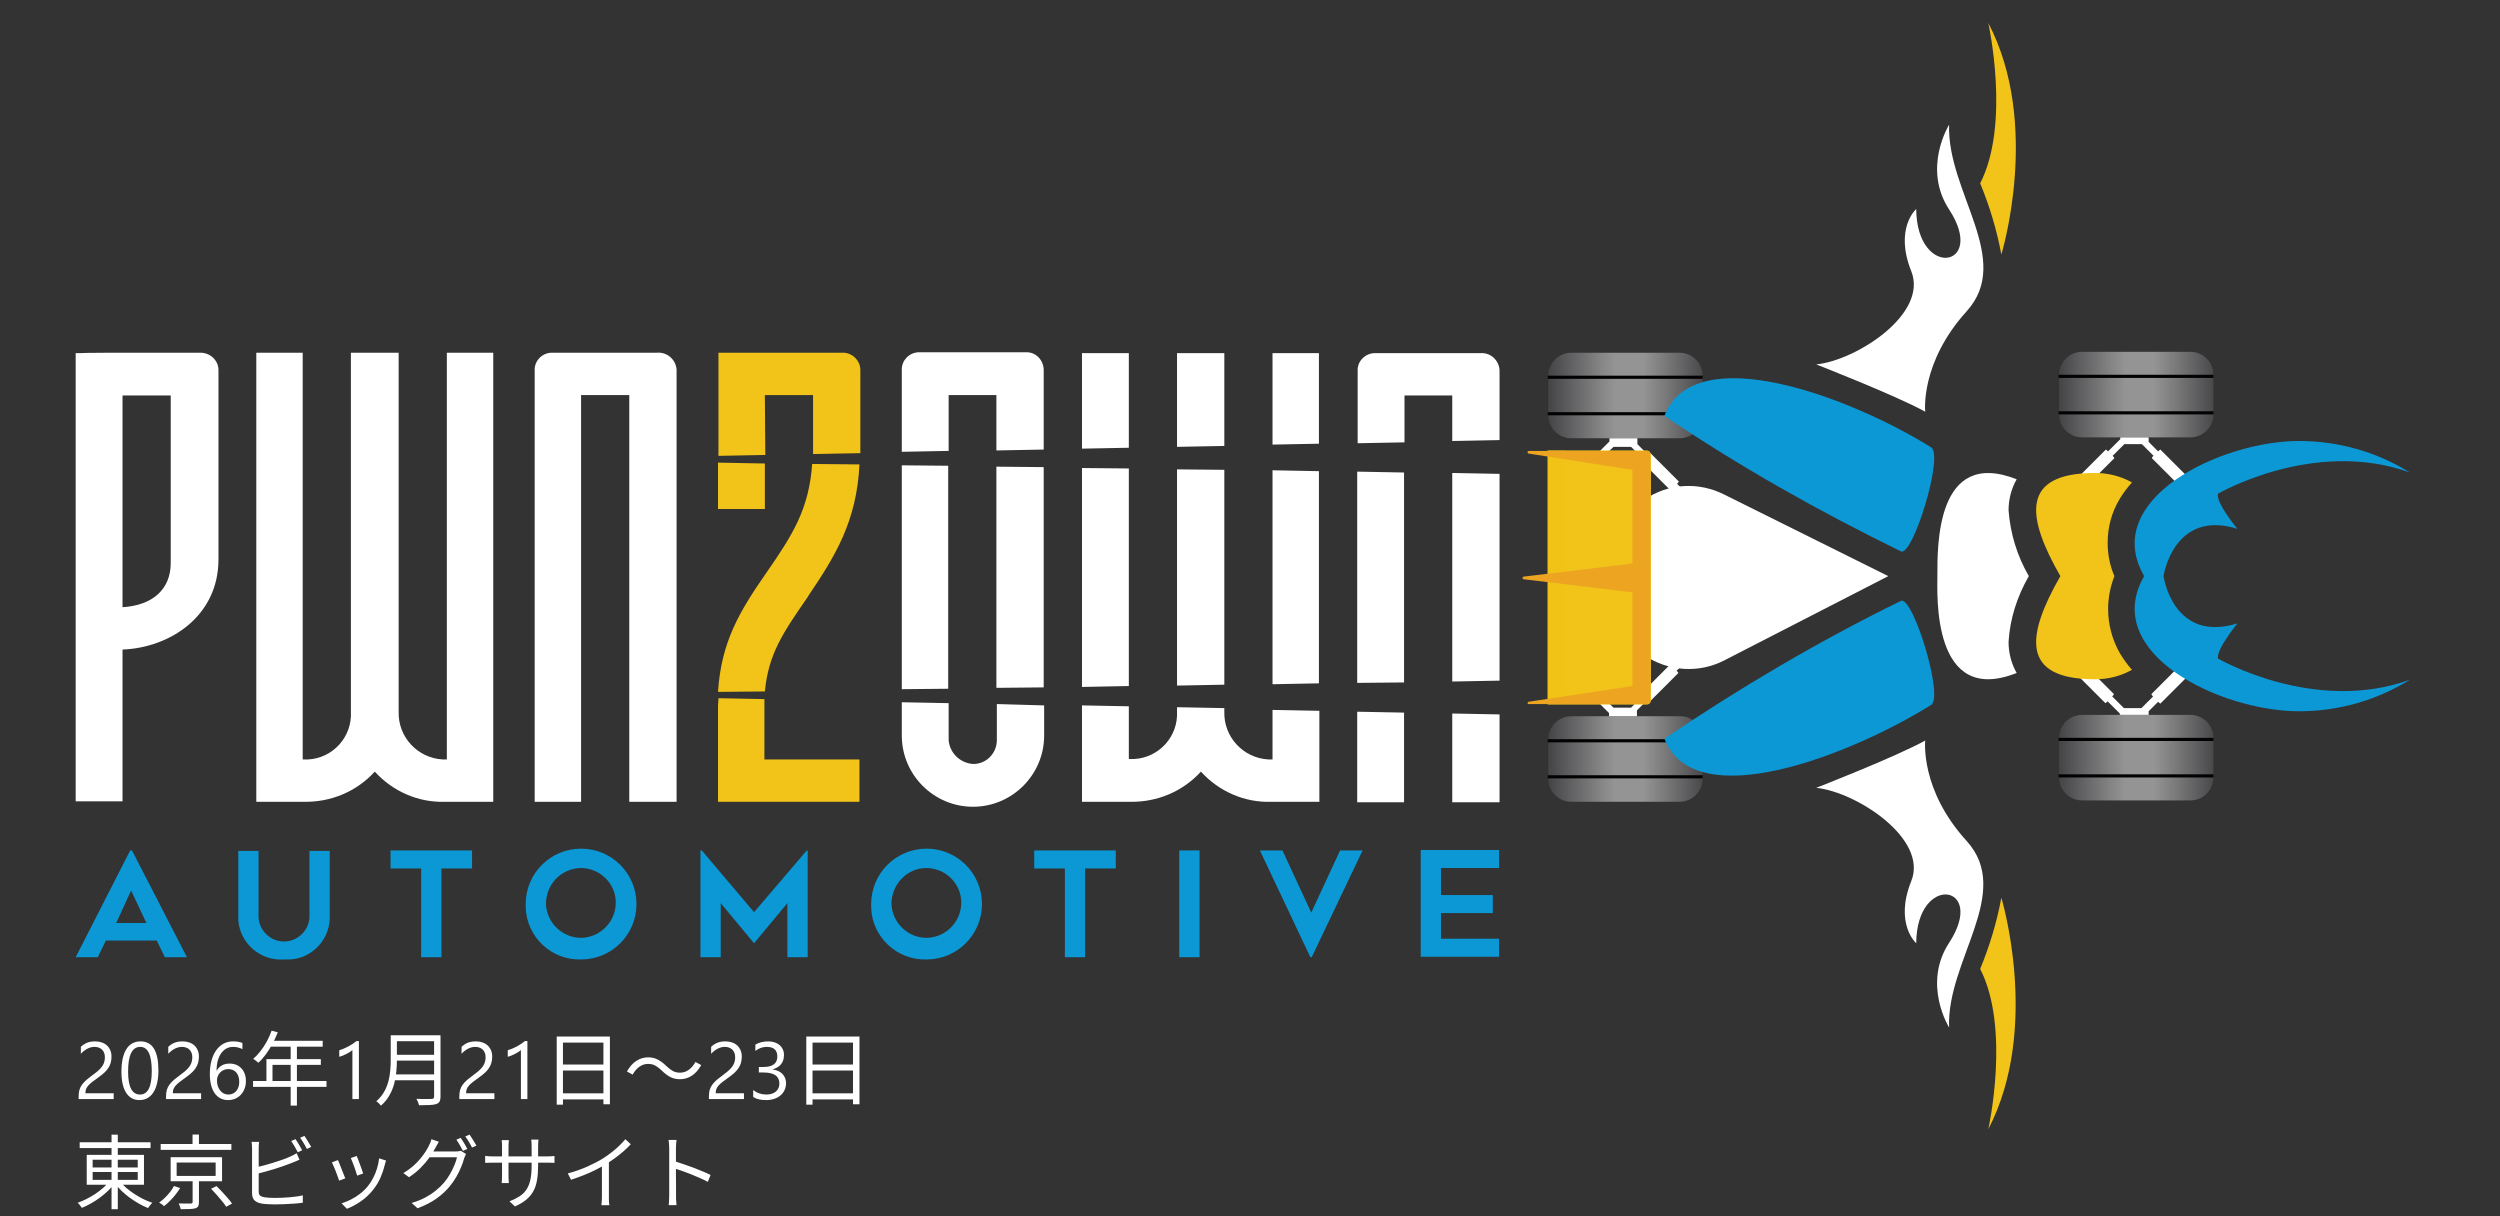
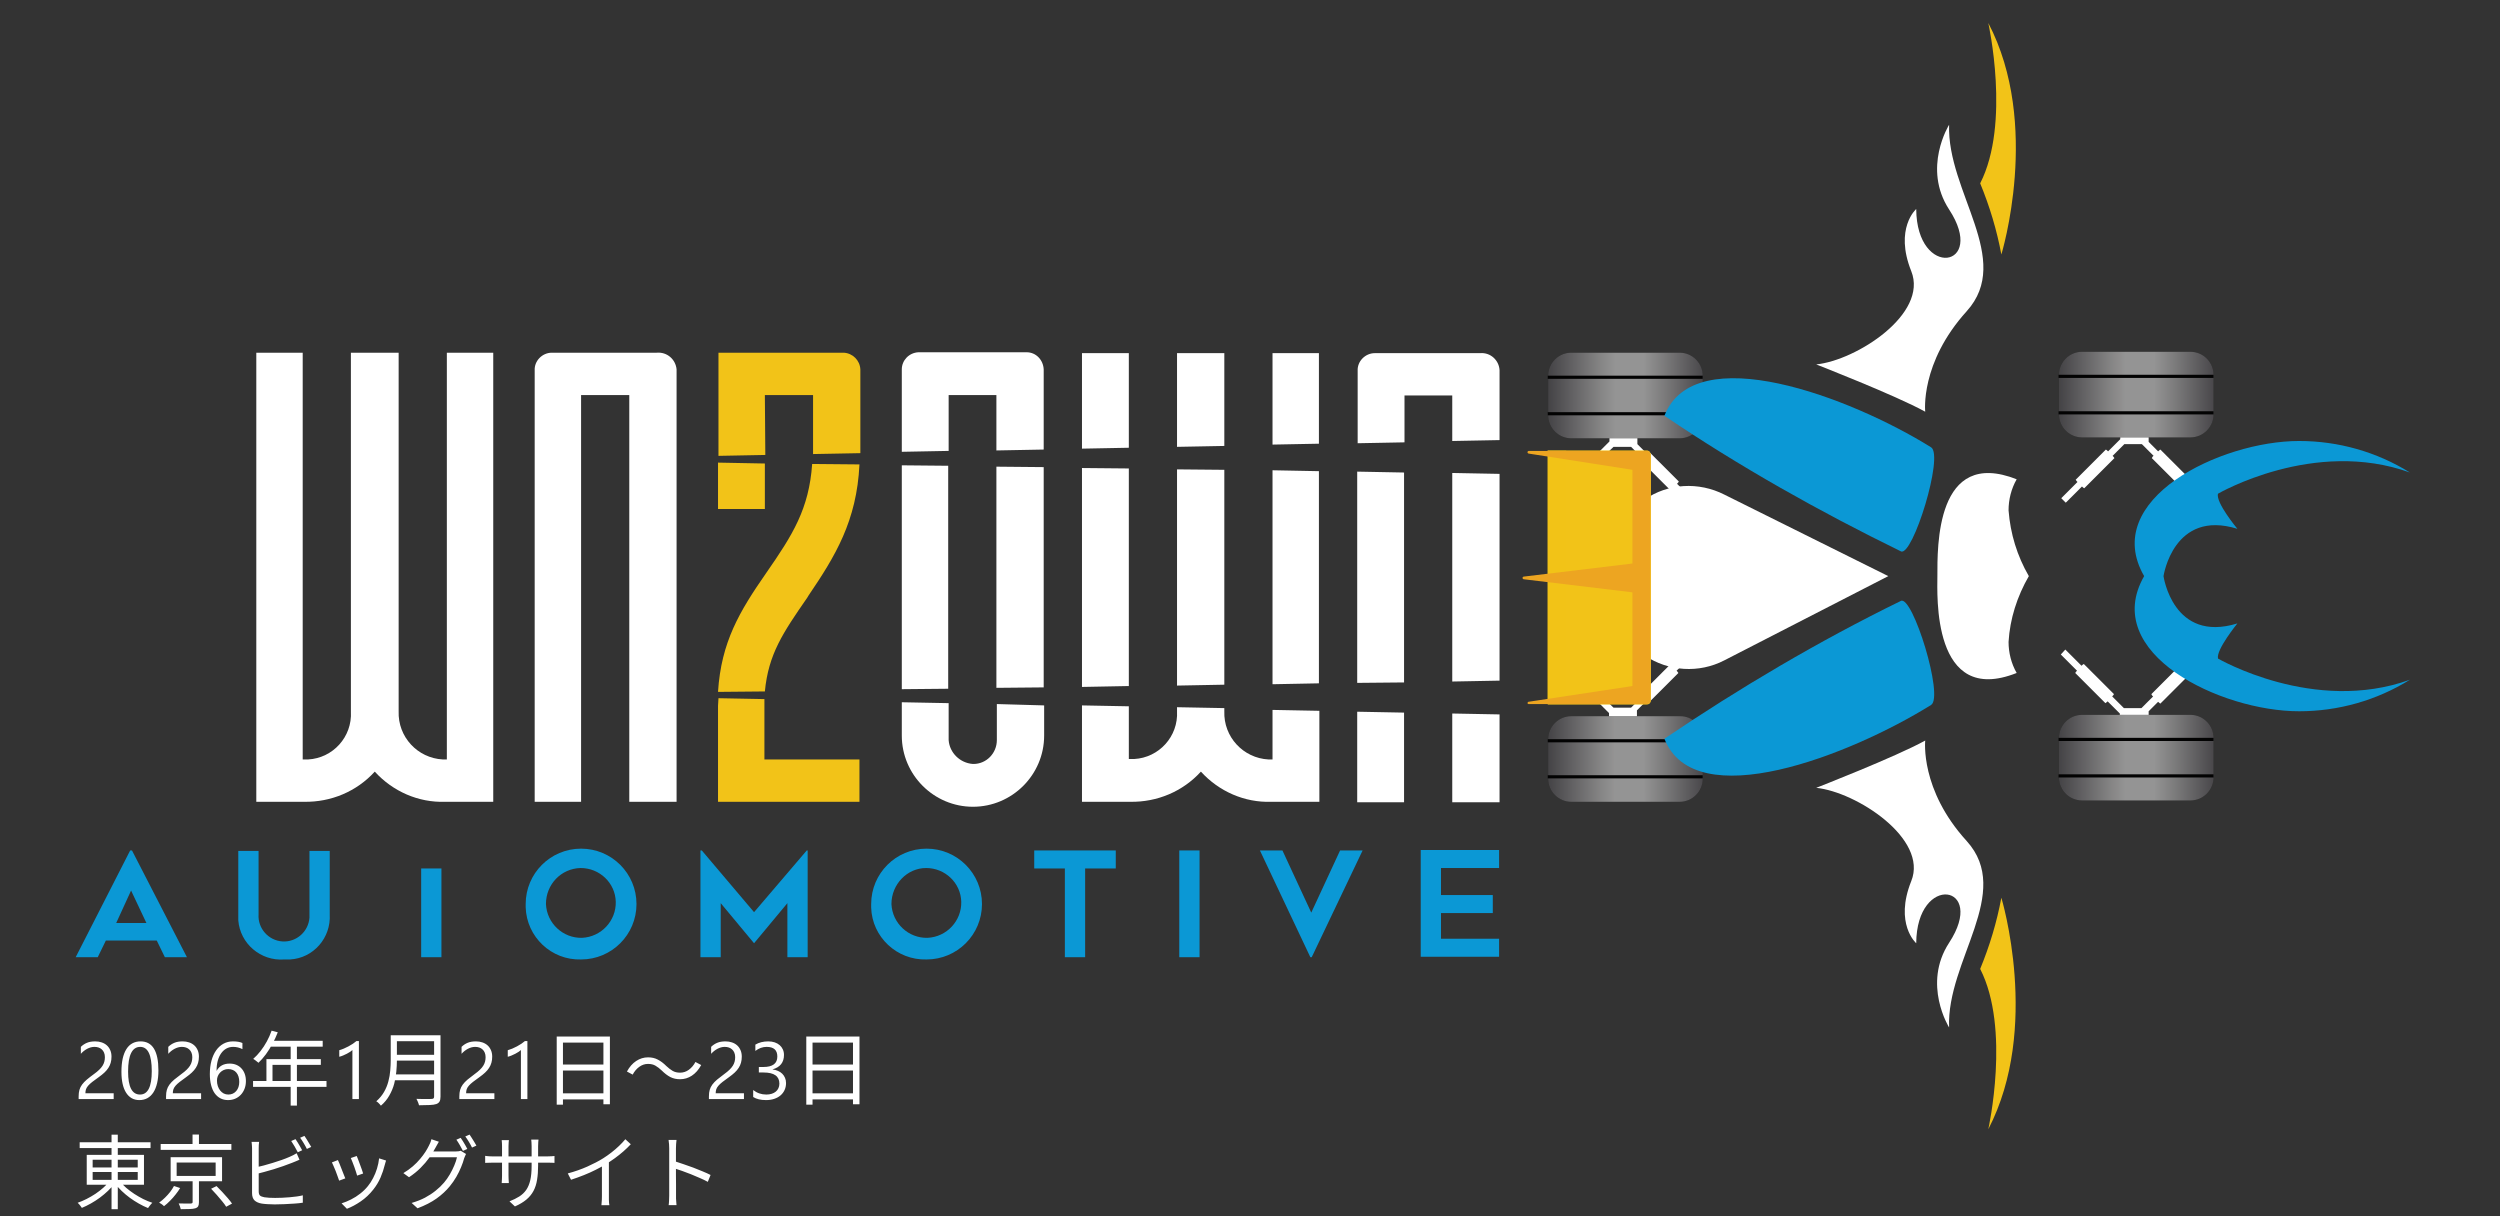
<svg xmlns="http://www.w3.org/2000/svg" width="555" height="270" viewBox="0 0 555 270" fill="none">
  <rect x="0" y="0" width="555" height="270" fill="#333333" stroke="none" />
  <g clip-path="url(#clip0_1744_17060)">
    <path d="M16.8 212.5L28.9 188.8H29.3L41.5 212.5H36.6L34.8 208.8H23.5L21.7 212.5H16.8ZM25.8 204.9H32.5L29.1 197.7L25.8 204.9Z" fill="#0B98D5" />
    <path d="M52.9 203V188.9H57.4V203C57.2 206.1 59.6 208.8 62.7 209C65.8 209.2 68.5 206.8 68.7 203.7V188.9H73.2V203C73.5 208.2 69.6 212.7 64.4 213H63.1C57.9 213.4 53.3 209.5 52.9 204.3C52.9 203.8 52.9 203.4 52.9 203Z" fill="#0B98D5" />
-     <path d="M104.8 192.8H98V212.5H93.5V192.8H86.7V188.8H104.8V192.8Z" fill="#0B98D5" />
+     <path d="M104.8 192.8H98V212.5H93.5V192.8H86.7H104.8V192.8Z" fill="#0B98D5" />
    <path d="M116.7 200.7C116.7 193.9 122.2 188.4 129 188.4C135.8 188.4 141.3 193.9 141.3 200.7C141.3 207.5 135.8 213 129 213C122.4 213.2 116.9 208 116.7 201.4V200.7ZM121.2 200.7C121.4 205 125 208.3 129.2 208.2C133.5 208 136.8 204.4 136.7 200.2C136.6 196 133.1 192.7 128.9 192.7C124.6 192.8 121.2 196.3 121.2 200.7Z" fill="#0B98D5" />
    <path d="M179.3 188.8V212.5H174.8V200.5L167.4 209.4L160 200.5V212.5H155.5V188.8H155.8L167.4 202.5L179.1 188.8H179.3Z" fill="#0B98D5" />
    <path d="M193.4 200.7C193.4 193.9 198.9 188.4 205.7 188.4C212.5 188.4 218 193.9 218 200.7C218 207.5 212.5 213 205.7 213C199.1 213.2 193.6 208 193.4 201.5V200.7ZM197.9 200.7C198.1 205 201.7 208.3 205.9 208.2C210.2 208 213.5 204.4 213.4 200.2C213.3 196 209.8 192.7 205.6 192.7C201.4 192.7 197.9 196.3 197.9 200.7Z" fill="#0B98D5" />
    <path d="M247.7 192.8H240.9V212.5H236.4V192.8H229.6V188.8H247.7V192.8Z" fill="#0B98D5" />
    <path d="M266.3 212.5H261.8V188.8H266.3V212.5Z" fill="#0B98D5" />
    <path d="M302.5 188.8L291.2 212.5H290.9L279.7 188.8H284.7L291.1 202.6L297.5 188.8H302.5Z" fill="#0B98D5" />
    <path d="M319.9 192.8V198.7H331.4V202.7H319.9V208.4H332.8V212.4H315.4V188.7H332.8V192.7H319.9V192.8Z" fill="#0B98D5" />
-     <path d="M44.5 78.3C22 78.3 19.7 78.3 17.7 78.4H16.8V177.9H27.2V144.2C37.7 143.8 48.5 136.8 48.5 124.2V82C48.4 79.9 46.6 78.3 44.5 78.3ZM27.2 134.8V87.8H37.9V125C37.9 130.8 33.9 134.4 27.2 134.8Z" fill="white" />
    <path d="M99.2 168.6H98.3C92.7 168.3 88.3 163.6 88.5 157.9V78.3H77.9V158C78.2 163.6 73.9 168.3 68.4 168.6H67.2V78.3H56.9V178H67.5C73.5 178.1 79.2 175.7 83.2 171.3C87.2 175.7 92.9 178.2 98.8 178H109.5V78.3H99.2V168.6Z" fill="white" />
    <path d="M145.8 78.3H122.5C120.4 78.3 118.6 80.1 118.7 82.2V178H129V87.7H139.7V178H150.2V82C150 79.8 148.1 78.1 145.8 78.3Z" fill="white" />
    <path d="M345.3 112L348.9 108.4C349 108.6 349.2 108.7 349.4 108.8L356 102.2C356 102.2 355.9 102 355.6 101.7L358.2 99.2H362.1L364.6 101.7C364.4 101.8 364.3 102 364.2 102.2L370.8 108.8C371 108.7 371.2 108.6 371.3 108.4L374.9 112L375.9 111L372.3 107.4C372.5 107.2 372.6 107.1 372.7 106.9L366.1 100.3C365.9 100.4 365.7 100.6 365.6 100.7L363.5 98.6V96.7H357.3V98L354.6 100.7C354.4 100.5 354.3 100.4 354.1 100.3L347.5 106.9C347.6 107.1 347.8 107.3 347.9 107.4L344.3 111L345.3 112Z" fill="white" />
    <path d="M374.9 144.3L371.3 147.9C371.2 147.7 371 147.6 370.8 147.5L364.2 154.1C364.3 154.3 364.4 154.5 364.6 154.6L362.1 157.1H358.2L355.6 154.6C355.9 154.3 356 154.1 356 154.1L349.4 147.5C349.2 147.6 349 147.7 348.9 147.9L345.3 144.3L344.2 145.3L347.8 148.9C347.5 149.2 347.4 149.4 347.4 149.4L354 156C354.2 155.9 354.4 155.7 354.5 155.6L357.2 158.3V159.6H363.4V157.7L365.5 155.6C365.7 155.8 365.8 155.9 366 156L372.6 149.4C372.5 149.2 372.3 149 372.2 148.9L375.8 145.3L374.9 144.3Z" fill="white" />
    <path d="M378 83.4V92.2C378 95 375.7 97.3 372.9 97.3H348.8C346 97.3 343.7 95 343.7 92.2V83.4C343.7 80.6 346 78.3 348.8 78.3H372.9C375.7 78.3 378 80.6 378 83.4Z" fill="#202020" />
    <path opacity="0.52" d="M378 83.4V92.2C378 95 375.7 97.3 372.9 97.3H348.8C346 97.3 343.7 95 343.7 92.2V83.4C343.7 80.6 346 78.3 348.8 78.3H372.9C375.7 78.3 378 80.6 378 83.4Z" fill="url(#paint0_linear_1744_17060)" />
    <path d="M378 83.4H343.6V84.1H378V83.4Z" fill="#020202" />
    <path d="M378 91.5H343.6V92.2H378V91.5Z" fill="#020202" />
    <path d="M378 164.1V172.9C378 175.7 375.7 178 372.9 178H348.8C346 178 343.7 175.7 343.7 172.9V164.1C343.7 161.3 346 159 348.8 159H372.9C375.7 158.9 378 161.2 378 164.1Z" fill="#202020" />
    <path opacity="0.52" d="M378 164.1V172.9C378 175.7 375.7 178 372.9 178H348.8C346 178 343.7 175.7 343.7 172.9V164.1C343.7 161.3 346 159 348.8 159H372.9C375.7 158.9 378 161.2 378 164.1Z" fill="url(#paint1_linear_1744_17060)" />
    <path d="M378 164.1H343.6V164.8H378V164.1Z" fill="#020202" />
    <path d="M378 172.1H343.6V172.8H378V172.1Z" fill="#020202" />
    <path d="M458.6 111.6L462.2 108C462.4 108.2 462.5 108.3 462.7 108.4L469.4 101.7C469.3 101.5 469.1 101.3 469 101.2L471.6 98.6H475.5L478.1 101.2C477.9 101.3 477.8 101.5 477.7 101.7L484.4 108.4C484.4 108.4 484.6 108.3 484.9 108L488.5 111.6L489.5 110.6L485.9 107C486.2 106.7 486.3 106.5 486.3 106.5L479.6 99.8C479.6 99.8 479.4 99.9 479.1 100.2L477 98.1V96.2H470.7V97.5L468 100.2C467.7 99.9 467.5 99.8 467.5 99.8L460.8 106.5C460.9 106.7 461.1 106.9 461.2 107L457.6 110.6L458.6 111.6Z" fill="white" />
    <path d="M488.4 144.1L484.8 147.8C484.5 147.5 484.3 147.4 484.3 147.4L477.6 154.1C477.7 154.3 477.8 154.5 478 154.6L475.4 157.2H471.5L468.9 154.6C469.1 154.4 469.2 154.3 469.3 154.1L462.6 147.4C462.4 147.5 462.2 147.7 462.1 147.8L458.5 144.2L457.5 145.3L461.1 148.9C460.9 149.1 460.8 149.2 460.7 149.4L467.4 156.1C467.4 156.1 467.6 156 467.9 155.7L470.6 158.4V159.8H477V157.9L479.1 155.8C479.4 156.1 479.6 156.2 479.6 156.2L486.3 149.5C486.3 149.5 486.2 149.3 485.9 149L489.5 145.4L488.4 144.1Z" fill="white" />
    <path d="M422 122.4C403.8 113.5 386.2 103.6 369.5 92.3C376.2 75.1 410.7 88.1 428.7 99.3C431.6 101.1 424.6 123.7 422 122.4Z" fill="#0B98D5" />
    <path d="M480.3 127.9C480.3 127.9 482.4 142.8 496.7 138.4C496.7 138.4 491.9 144.3 492.4 146.2C492.4 146.2 513.7 158.6 535 150.9C527.6 155.5 519.1 157.9 510.4 157.9C492.9 157.9 466.2 145 476 127.9C466.2 110.9 492.9 97.9 510.4 97.9C519.1 97.9 527.6 100.3 535 104.9C513.7 97.2 492.4 109.6 492.4 109.6C491.8 111.5 496.7 117.4 496.7 117.4C482.5 113 480.3 127.9 480.3 127.9Z" fill="#0B98D5" />
-     <path d="M469.4 127.9C468.5 130.2 468 132.7 468 135.2C468 138.6 468.9 142 470.6 145C471.4 146.3 472.3 147.6 473.3 148.7C470.8 150.1 468 150.8 465.1 150.8C448.4 150.8 449.9 141 457.4 127.9C449.9 114.8 448.4 105 465.1 105C468 105 470.8 105.7 473.3 107.1C472.3 108.2 471.4 109.4 470.6 110.7C468.8 113.7 467.9 117 467.9 120.5C467.9 123.1 468.4 125.6 469.4 127.9Z" fill="#F2C318" />
    <path d="M447.7 149.4C446.5 147.3 445.9 144.9 445.9 142.5C446.2 137.4 447.8 132.4 450.4 127.9C447.8 123.4 446.3 118.5 445.9 113.3C445.9 110.9 446.5 108.5 447.7 106.4C429.7 99.3 430.1 121.5 430.1 127.9C430.1 131.8 428.8 156.9 447.7 149.4Z" fill="white" />
    <path d="M441.4 250.7C453.1 228.2 444.3 199.3 444.3 199.3C443.3 204.7 441.7 210 439.6 215.1C446.4 228.4 441.4 250.7 441.4 250.7Z" fill="#F2C318" />
    <path d="M403.2 174.9C403.2 174.9 420.9 168 427.4 164.4C427.4 164.4 426.2 175.3 436.6 186.7C447 198.2 432.1 213.2 432.7 228.1C432.7 228.1 426.7 218.5 432.7 209.3C441.2 196.3 425.5 193.7 425.4 209.4C425.4 209.4 420.5 205.1 424.3 195.6C428.1 186.2 412.1 175.8 403.2 174.9Z" fill="white" />
    <path d="M422 133.4C403.8 142.3 386.2 152.7 369.5 164C376.2 181.2 410.7 167.7 428.7 156.5C431.6 154.7 424.6 132.1 422 133.4Z" fill="#0B98D5" />
    <path d="M419.2 127.9L382.8 146.6C377.2 149.5 370.4 149.1 365.1 145.5C355.5 138.6 353.3 125.3 360.2 115.8C361.6 113.9 363.2 112.2 365.1 110.9C370.3 107.3 377.1 106.9 382.8 109.8L419.2 127.9Z" fill="white" />
    <path d="M491.4 83.2V92C491.4 94.8 489.1 97.1 486.3 97.1H462.2C459.4 97.1 457.1 94.8 457.1 92V83.2C457.1 80.4 459.4 78.1 462.2 78.1H486.3C489.1 78.1 491.4 80.4 491.4 83.2Z" fill="#202020" />
    <path opacity="0.52" d="M491.4 83.2V92C491.4 94.8 489.1 97.1 486.3 97.1H462.2C459.4 97.1 457.1 94.8 457.1 92V83.2C457.1 80.4 459.4 78.1 462.2 78.1H486.3C489.1 78.1 491.4 80.4 491.4 83.2Z" fill="url(#paint2_linear_1744_17060)" />
    <path d="M491.4 83.2H457V83.9H491.4V83.2Z" fill="#020202" />
    <path d="M491.4 91.3H457V92H491.4V91.3Z" fill="#020202" />
    <path d="M491.4 163.8V172.6C491.4 175.4 489.1 177.7 486.3 177.7H462.2C459.4 177.7 457.1 175.4 457.1 172.6V163.8C457.1 161 459.4 158.7 462.2 158.7H486.3C489.1 158.7 491.4 161 491.4 163.8Z" fill="#202020" />
    <path opacity="0.52" d="M491.4 163.8V172.6C491.4 175.4 489.1 177.7 486.3 177.7H462.2C459.4 177.7 457.1 175.4 457.1 172.6V163.8C457.1 161 459.4 158.7 462.2 158.7H486.3C489.1 158.7 491.4 161 491.4 163.8Z" fill="url(#paint3_linear_1744_17060)" />
    <path d="M491.4 163.8H457V164.5H491.4V163.8Z" fill="#020202" />
    <path d="M491.4 171.9H457V172.6H491.4V171.9Z" fill="#020202" />
    <path d="M366.5 101V155.5C366.5 156 366.1 156.4 365.6 156.4H343.6V100H365.6C366.1 100 366.5 100.5 366.5 101Z" fill="#F2C318" />
    <path opacity="0.4" d="M347.7 100H343.5V156.3H347.7V100Z" fill="#F2C318" />
    <path d="M366.2 156.1C366.3 155.9 366.4 155.8 366.4 155.5V100.9C366.4 100.7 366.3 100.5 366.2 100.3C366 100.2 365.9 100.1 365.6 100.1H339.4C339.3 100.1 339.1 100.2 339.1 100.4C339.1 100.5 339.2 100.7 339.4 100.7L362.4 104.3V125.1L338.3 128C338.2 128 338 128.1 338 128.3C338 128.4 338.1 128.6 338.3 128.6L362.4 131.5V152.3L339.3 155.8C339.2 155.8 339.1 156 339.1 156.1C339.1 156.2 339.2 156.2 339.3 156.3H365.5C365.8 156.3 366 156.2 366.2 156.1Z" fill="#EDA521" />
    <path d="M439.6 40.7C441.7 45.8 443.3 51.1 444.3 56.5C444.3 56.5 453.2 27.6 441.4 5.1C441.4 5.1 446.4 27.4 439.6 40.7Z" fill="#F2C318" />
    <path d="M403.2 80.9C403.2 80.9 420.9 87.8 427.4 91.4C427.4 91.4 426.2 80.6 436.6 69.1C447 57.6 432.2 42.6 432.7 27.7C432.7 27.7 426.7 37.3 432.7 46.5C441.2 59.5 425.5 62.1 425.4 46.4C425.4 46.4 420.5 50.7 424.3 60.2C428.1 69.7 412.1 80 403.2 80.9Z" fill="white" />
    <path d="M200.2 103.3V153L210.5 152.9V103.4L200.2 103.3Z" fill="white" />
    <path d="M210.5 87.7H221.2V100L231.7 99.8V82C231.6 79.9 230 78.2 227.9 78.2H203.9C201.8 78.3 200.2 80 200.2 82V100.3L210.6 100.1V87.7H210.5Z" fill="white" />
    <path d="M221.3 164.3C221.3 167.2 219 169.6 216.1 169.6H216C213.1 169.4 210.8 167.1 210.6 164.3V156.1L200.2 155.9V163.3C200.2 172 207.3 179.1 216 179.1C224.7 179.1 231.8 172 231.8 163.3V156.6L221.3 156.3V164.3Z" fill="white" />
    <path d="M221.2 103.6V152.7L231.7 152.6V103.7L221.2 103.6Z" fill="white" />
    <path d="M282.5 168.6H281.6C276 168.3 271.6 163.6 271.8 157.9V157.2L261.3 157V157.9C261.6 163.5 257.3 168.2 251.8 168.5H250.6V156.8L240.2 156.6V178H250.9C256.9 178.1 262.6 175.7 266.6 171.3C270.6 175.7 276.3 178.2 282.2 178H292.9V157.8L282.5 157.6V168.6Z" fill="white" />
    <path d="M271.8 152V104.3L261.3 104.2V152.2L271.8 152Z" fill="white" />
    <path d="M240.2 103.9V152.5L250.6 152.3V104L240.2 103.9Z" fill="white" />
    <path d="M282.5 104.4V151.9L292.8 151.7V104.6L282.5 104.4Z" fill="white" />
    <path d="M292.8 78.4H282.5V98.7L292.8 98.5V78.4Z" fill="white" />
    <path d="M271.8 78.4H261.3V99.2L271.8 99V78.4Z" fill="white" />
    <path d="M250.6 78.4H240.2V99.6L250.6 99.4V78.4Z" fill="white" />
    <path d="M322.4 178.1H332.9V158.6L322.4 158.4V178.1Z" fill="white" />
    <path d="M311.7 87.8H322.4V97.9L332.9 97.7V82.2C332.8 80 330.9 78.2 328.6 78.4H305.2C303.1 78.4 301.3 80.2 301.4 82.3V98.4L311.8 98.2V87.8H311.7Z" fill="white" />
    <path d="M301.3 178.1H311.7V158.2L301.3 158V178.1Z" fill="white" />
    <path d="M322.4 105V151.3L332.9 151.1V105.2L322.4 105Z" fill="white" />
    <path d="M301.3 104.7V151.6L311.7 151.5V104.9L301.3 104.7Z" fill="white" />
    <path d="M159.4 113H169.8V102.9L159.4 102.7V113Z" fill="#F2C318" />
    <path d="M159.4 156.7V178H190.8V168.6H169.7V155.2L159.5 155C159.5 155.6 159.4 156.2 159.4 156.7Z" fill="#F2C318" />
    <path d="M179.2 132.7L179.5 132.2C185.4 123.5 190.2 115.7 190.8 103.1L180.3 103C179.6 113 176 118.7 170.1 127.2C164.2 135.7 160.1 142.5 159.4 153.6L169.8 153.5C170.6 145.2 173.8 140.5 179.2 132.7Z" fill="#F2C318" />
    <path d="M169.8 87.7H180.5V100.8L191 100.6V82C190.9 80 189.3 78.4 187.3 78.3H159.5V101.2L169.9 101L169.8 87.7Z" fill="#F2C318" />
    <path d="M23.285 234.701C23.285 234.314 23.224 233.978 23.101 233.69C22.983 233.403 22.819 233.166 22.608 232.979C22.403 232.785 22.16 232.642 21.879 232.548C21.598 232.454 21.293 232.407 20.965 232.407C20.684 232.407 20.408 232.445 20.139 232.521C19.869 232.598 19.605 232.703 19.348 232.838C19.096 232.973 18.85 233.134 18.609 233.321C18.375 233.509 18.155 233.717 17.95 233.945V232.398C18.355 232.006 18.806 231.707 19.304 231.502C19.808 231.291 20.42 231.186 21.141 231.186C21.656 231.186 22.134 231.262 22.573 231.414C23.013 231.561 23.394 231.777 23.716 232.064C24.038 232.352 24.29 232.706 24.472 233.128C24.659 233.55 24.753 234.033 24.753 234.578C24.753 235.076 24.694 235.527 24.577 235.932C24.466 236.336 24.293 236.717 24.059 237.074C23.83 237.432 23.54 237.774 23.189 238.103C22.837 238.431 22.424 238.765 21.949 239.104C21.357 239.526 20.868 239.887 20.481 240.186C20.101 240.484 19.796 240.766 19.567 241.029C19.345 241.287 19.186 241.548 19.093 241.812C19.005 242.069 18.961 242.368 18.961 242.708H25.236V244H17.458V243.376C17.458 242.837 17.517 242.362 17.634 241.952C17.751 241.542 17.944 241.152 18.214 240.783C18.483 240.414 18.835 240.045 19.269 239.676C19.708 239.307 20.244 238.891 20.877 238.428C21.334 238.1 21.715 237.786 22.02 237.487C22.33 237.188 22.579 236.89 22.767 236.591C22.954 236.292 23.086 235.99 23.162 235.686C23.244 235.375 23.285 235.047 23.285 234.701ZM35.168 237.646C35.168 238.7 35.071 239.635 34.878 240.449C34.69 241.264 34.415 241.952 34.052 242.515C33.694 243.071 33.252 243.496 32.725 243.789C32.203 244.076 31.608 244.22 30.94 244.22C30.308 244.22 29.742 244.082 29.244 243.807C28.752 243.525 28.336 243.118 27.996 242.585C27.656 242.052 27.398 241.398 27.223 240.625C27.047 239.846 26.959 238.955 26.959 237.953C26.959 236.852 27.05 235.879 27.231 235.035C27.419 234.191 27.691 233.485 28.049 232.917C28.406 232.343 28.849 231.912 29.376 231.625C29.909 231.332 30.519 231.186 31.204 231.186C33.847 231.186 35.168 233.339 35.168 237.646ZM33.691 237.786C33.691 234.2 32.839 232.407 31.134 232.407C29.335 232.407 28.436 234.232 28.436 237.883C28.436 241.287 29.317 242.989 31.081 242.989C32.821 242.989 33.691 241.255 33.691 237.786ZM42.691 234.701C42.691 234.314 42.63 233.978 42.507 233.69C42.39 233.403 42.226 233.166 42.015 232.979C41.81 232.785 41.566 232.642 41.285 232.548C41.004 232.454 40.699 232.407 40.371 232.407C40.09 232.407 39.815 232.445 39.545 232.521C39.275 232.598 39.012 232.703 38.754 232.838C38.502 232.973 38.256 233.134 38.016 233.321C37.781 233.509 37.562 233.717 37.356 233.945V232.398C37.761 232.006 38.212 231.707 38.71 231.502C39.214 231.291 39.826 231.186 40.547 231.186C41.062 231.186 41.54 231.262 41.98 231.414C42.419 231.561 42.8 231.777 43.122 232.064C43.444 232.352 43.696 232.706 43.878 233.128C44.065 233.55 44.159 234.033 44.159 234.578C44.159 235.076 44.101 235.527 43.983 235.932C43.872 236.336 43.699 236.717 43.465 237.074C43.236 237.432 42.946 237.774 42.595 238.103C42.243 238.431 41.83 238.765 41.355 239.104C40.764 239.526 40.274 239.887 39.888 240.186C39.507 240.484 39.202 240.766 38.974 241.029C38.751 241.287 38.593 241.548 38.499 241.812C38.411 242.069 38.367 242.368 38.367 242.708H44.643V244H36.864V243.376C36.864 242.837 36.923 242.362 37.04 241.952C37.157 241.542 37.351 241.152 37.62 240.783C37.89 240.414 38.241 240.045 38.675 239.676C39.114 239.307 39.65 238.891 40.283 238.428C40.74 238.1 41.121 237.786 41.426 237.487C41.736 237.188 41.985 236.89 42.173 236.591C42.36 236.292 42.492 235.99 42.568 235.686C42.65 235.375 42.691 235.047 42.691 234.701ZM54.592 240.001C54.592 240.616 54.492 241.182 54.293 241.697C54.094 242.213 53.818 242.658 53.467 243.033C53.115 243.408 52.696 243.701 52.21 243.912C51.724 244.117 51.196 244.22 50.628 244.22C49.995 244.22 49.427 244.088 48.923 243.824C48.425 243.561 48 243.183 47.648 242.69C47.303 242.192 47.039 241.586 46.857 240.871C46.676 240.156 46.585 239.351 46.585 238.454C46.585 237.358 46.705 236.365 46.945 235.475C47.191 234.578 47.537 233.813 47.982 233.181C48.434 232.542 48.976 232.05 49.608 231.704C50.241 231.358 50.947 231.186 51.727 231.186C52.594 231.186 53.291 231.306 53.818 231.546V232.908C53.168 232.574 52.482 232.407 51.762 232.407C51.199 232.407 50.692 232.533 50.241 232.785C49.79 233.037 49.403 233.395 49.081 233.857C48.759 234.314 48.51 234.868 48.334 235.519C48.164 236.169 48.079 236.893 48.079 237.689H48.114C48.694 236.641 49.652 236.116 50.988 236.116C51.539 236.116 52.034 236.21 52.474 236.397C52.919 236.585 53.297 236.852 53.607 237.197C53.924 237.537 54.167 237.944 54.337 238.419C54.507 238.894 54.592 239.421 54.592 240.001ZM53.115 240.186C53.115 239.746 53.06 239.351 52.948 238.999C52.837 238.647 52.676 238.349 52.465 238.103C52.26 237.856 52.005 237.669 51.7 237.54C51.395 237.405 51.05 237.338 50.663 237.338C50.306 237.338 49.975 237.405 49.67 237.54C49.365 237.675 49.102 237.859 48.879 238.094C48.656 238.322 48.48 238.592 48.352 238.902C48.228 239.207 48.167 239.532 48.167 239.878C48.167 240.312 48.228 240.719 48.352 241.1C48.475 241.475 48.648 241.803 48.87 242.084C49.093 242.365 49.356 242.588 49.661 242.752C49.972 242.91 50.315 242.989 50.69 242.989C51.053 242.989 51.384 242.922 51.683 242.787C51.981 242.646 52.236 242.453 52.447 242.207C52.658 241.961 52.822 241.668 52.94 241.328C53.057 240.982 53.115 240.602 53.115 240.186ZM60.298 228.808L61.666 229.168C61.331 230.044 60.934 230.902 60.478 231.742C60.035 232.57 59.548 233.344 59.02 234.064C58.492 234.772 57.947 235.396 57.383 235.936C57.298 235.864 57.184 235.774 57.041 235.666C56.908 235.546 56.764 235.432 56.608 235.324C56.465 235.216 56.333 235.132 56.212 235.072C56.788 234.568 57.328 233.992 57.833 233.344C58.349 232.684 58.816 231.97 59.236 231.202C59.657 230.422 60.011 229.624 60.298 228.808ZM60.029 231.058H71.638V232.354H59.362L60.029 231.058ZM59.147 235.126H71.225V236.404H60.496V240.652H59.147V235.126ZM56.176 239.986H72.484V241.282H56.176V239.986ZM64.528 231.742H65.915V245.44H64.528V231.742ZM79.676 244H78.234V233.11C78.123 233.222 77.959 233.351 77.742 233.497C77.531 233.638 77.291 233.778 77.022 233.919C76.758 234.06 76.477 234.191 76.178 234.314C75.885 234.438 75.598 234.534 75.316 234.604V233.146C75.633 233.058 75.967 232.94 76.318 232.794C76.676 232.642 77.024 232.475 77.364 232.293C77.71 232.105 78.035 231.912 78.34 231.713C78.644 231.508 78.908 231.309 79.131 231.115H79.676V244ZM87.588 229.834H96.966V231.148H87.588V229.834ZM87.588 234.172H97.056V235.45H87.588V234.172ZM87.444 238.51H96.966V239.824H87.444V238.51ZM86.742 229.834H88.11V235.378C88.11 236.158 88.068 236.992 87.984 237.88C87.912 238.768 87.756 239.668 87.516 240.58C87.276 241.48 86.916 242.35 86.436 243.19C85.968 244.03 85.344 244.786 84.564 245.458C84.504 245.362 84.408 245.248 84.276 245.116C84.156 244.984 84.03 244.858 83.898 244.738C83.766 244.63 83.646 244.546 83.538 244.486C84.27 243.838 84.846 243.142 85.266 242.398C85.698 241.642 86.016 240.862 86.22 240.058C86.436 239.254 86.574 238.456 86.634 237.664C86.706 236.86 86.742 236.098 86.742 235.378V229.834ZM96.372 229.834H97.794V243.442C97.794 243.922 97.722 244.288 97.578 244.54C97.434 244.792 97.194 244.978 96.858 245.098C96.51 245.218 96.024 245.29 95.4 245.314C94.776 245.35 93.984 245.368 93.024 245.368C93 245.224 92.952 245.068 92.88 244.9C92.82 244.732 92.748 244.558 92.664 244.378C92.592 244.21 92.52 244.066 92.448 243.946C92.952 243.958 93.432 243.97 93.888 243.982C94.356 243.982 94.758 243.982 95.094 243.982C95.442 243.97 95.682 243.964 95.814 243.964C96.03 243.952 96.174 243.91 96.246 243.838C96.33 243.754 96.372 243.616 96.372 243.424V229.834ZM107.801 234.701C107.801 234.314 107.739 233.978 107.616 233.69C107.499 233.403 107.335 233.166 107.124 232.979C106.919 232.785 106.676 232.642 106.395 232.548C106.113 232.454 105.809 232.407 105.48 232.407C105.199 232.407 104.924 232.445 104.654 232.521C104.385 232.598 104.121 232.703 103.863 232.838C103.611 232.973 103.365 233.134 103.125 233.321C102.891 233.509 102.671 233.717 102.466 233.945V232.398C102.87 232.006 103.321 231.707 103.819 231.502C104.323 231.291 104.936 231.186 105.656 231.186C106.172 231.186 106.649 231.262 107.089 231.414C107.528 231.561 107.909 231.777 108.231 232.064C108.554 232.352 108.806 232.706 108.987 233.128C109.175 233.55 109.269 234.033 109.269 234.578C109.269 235.076 109.21 235.527 109.093 235.932C108.981 236.336 108.809 236.717 108.574 237.074C108.346 237.432 108.056 237.774 107.704 238.103C107.353 238.431 106.939 238.765 106.465 239.104C105.873 239.526 105.384 239.887 104.997 240.186C104.616 240.484 104.312 240.766 104.083 241.029C103.86 241.287 103.702 241.548 103.608 241.812C103.521 242.069 103.477 242.368 103.477 242.708H109.752V244H101.974V243.376C101.974 242.837 102.032 242.362 102.149 241.952C102.267 241.542 102.46 241.152 102.729 240.783C102.999 240.414 103.351 240.045 103.784 239.676C104.224 239.307 104.76 238.891 105.393 238.428C105.85 238.1 106.23 237.786 106.535 237.487C106.846 237.188 107.095 236.89 107.282 236.591C107.47 236.292 107.602 235.99 107.678 235.686C107.76 235.375 107.801 235.047 107.801 234.701ZM117.082 244H115.641V233.11C115.529 233.222 115.365 233.351 115.148 233.497C114.938 233.638 114.697 233.778 114.428 233.919C114.164 234.06 113.883 234.191 113.584 234.314C113.291 234.438 113.004 234.534 112.723 234.604V233.146C113.039 233.058 113.373 232.94 113.725 232.794C114.082 232.642 114.431 232.475 114.771 232.293C115.116 232.105 115.441 231.912 115.746 231.713C116.051 231.508 116.314 231.309 116.537 231.115H117.082V244ZM123.59 230.104H135.398V245.152H133.958V231.454H124.976V245.242H123.59V230.104ZM124.526 236.332H134.57V237.664H124.526V236.332ZM124.49 242.722H134.588V244.072H124.49V242.722ZM146.918 237.664C146.438 237.208 145.97 236.848 145.514 236.584C145.07 236.32 144.518 236.188 143.858 236.188C143.15 236.188 142.496 236.41 141.896 236.854C141.308 237.286 140.828 237.856 140.456 238.564L139.178 237.88C139.742 236.848 140.426 236.068 141.23 235.54C142.046 235 142.928 234.73 143.876 234.73C144.692 234.73 145.412 234.898 146.036 235.234C146.672 235.558 147.302 236.032 147.926 236.656C148.406 237.112 148.874 237.472 149.33 237.736C149.786 238 150.338 238.132 150.986 238.132C151.694 238.132 152.342 237.916 152.93 237.484C153.53 237.04 154.016 236.464 154.388 235.756L155.666 236.44C155.102 237.472 154.412 238.258 153.596 238.798C152.792 239.326 151.916 239.59 150.968 239.59C150.164 239.59 149.444 239.428 148.808 239.104C148.172 238.768 147.542 238.288 146.918 237.664ZM163.207 234.701C163.207 234.314 163.146 233.978 163.022 233.69C162.905 233.403 162.741 233.166 162.53 232.979C162.325 232.785 162.082 232.642 161.801 232.548C161.52 232.454 161.215 232.407 160.887 232.407C160.605 232.407 160.33 232.445 160.061 232.521C159.791 232.598 159.527 232.703 159.27 232.838C159.018 232.973 158.771 233.134 158.531 233.321C158.297 233.509 158.077 233.717 157.872 233.945V232.398C158.276 232.006 158.728 231.707 159.226 231.502C159.729 231.291 160.342 231.186 161.062 231.186C161.578 231.186 162.056 231.262 162.495 231.414C162.935 231.561 163.315 231.777 163.638 232.064C163.96 232.352 164.212 232.706 164.394 233.128C164.581 233.55 164.675 234.033 164.675 234.578C164.675 235.076 164.616 235.527 164.499 235.932C164.388 236.336 164.215 236.717 163.98 237.074C163.752 237.432 163.462 237.774 163.11 238.103C162.759 238.431 162.346 238.765 161.871 239.104C161.279 239.526 160.79 239.887 160.403 240.186C160.022 240.484 159.718 240.766 159.489 241.029C159.267 241.287 159.108 241.548 159.015 241.812C158.927 242.069 158.883 242.368 158.883 242.708H165.158V244H157.38V243.376C157.38 242.837 157.438 242.362 157.556 241.952C157.673 241.542 157.866 241.152 158.136 240.783C158.405 240.414 158.757 240.045 159.19 239.676C159.63 239.307 160.166 238.891 160.799 238.428C161.256 238.1 161.637 237.786 161.941 237.487C162.252 237.188 162.501 236.89 162.688 236.591C162.876 236.292 163.008 235.99 163.084 235.686C163.166 235.375 163.207 235.047 163.207 234.701ZM174.501 240.432C174.501 241 174.393 241.519 174.176 241.987C173.965 242.45 173.663 242.849 173.271 243.183C172.884 243.511 172.418 243.766 171.873 243.947C171.328 244.129 170.728 244.22 170.071 244.22C168.87 244.22 167.915 243.991 167.206 243.534V241.987C168.056 242.655 169.028 242.989 170.124 242.989C170.563 242.989 170.959 242.934 171.311 242.822C171.668 242.711 171.973 242.55 172.225 242.339C172.482 242.128 172.679 241.873 172.813 241.574C172.954 241.275 173.024 240.938 173.024 240.563C173.024 238.917 171.853 238.094 169.509 238.094H168.463V236.872H169.456C171.53 236.872 172.567 236.099 172.567 234.552C172.567 233.122 171.776 232.407 170.194 232.407C169.304 232.407 168.469 232.706 167.689 233.304V231.906C168.492 231.426 169.447 231.186 170.555 231.186C171.082 231.186 171.56 231.259 171.987 231.405C172.415 231.552 172.781 231.757 173.086 232.021C173.391 232.284 173.625 232.601 173.789 232.97C173.959 233.339 174.044 233.746 174.044 234.191C174.044 235.85 173.206 236.916 171.53 237.391V237.426C171.958 237.473 172.354 237.578 172.717 237.742C173.08 237.9 173.394 238.108 173.657 238.366C173.921 238.624 174.126 238.929 174.272 239.28C174.425 239.626 174.501 240.01 174.501 240.432ZM178.996 230.104H190.804V245.152H189.364V231.454H180.382V245.242H178.996V230.104ZM179.932 236.332H189.976V237.664H179.932V236.332ZM179.896 242.722H189.994V244.072H179.896V242.722ZM17.688 253.59H33.42V254.868H17.688V253.59ZM24.762 251.898H26.148V268.44H24.762V251.898ZM24.33 262.194L25.464 262.698C25.044 263.262 24.552 263.814 23.988 264.354C23.424 264.894 22.818 265.404 22.17 265.884C21.534 266.352 20.874 266.778 20.19 267.162C19.506 267.546 18.834 267.876 18.174 268.152C18.102 268.044 18.012 267.918 17.904 267.774C17.796 267.63 17.682 267.486 17.562 267.342C17.454 267.21 17.346 267.102 17.238 267.018C17.886 266.79 18.546 266.508 19.218 266.172C19.902 265.824 20.562 265.44 21.198 265.02C21.834 264.588 22.422 264.132 22.962 263.652C23.502 263.172 23.958 262.686 24.33 262.194ZM26.598 262.212C26.994 262.716 27.462 263.208 28.002 263.688C28.554 264.156 29.154 264.606 29.802 265.038C30.45 265.458 31.116 265.842 31.8 266.19C32.484 266.526 33.156 266.802 33.816 267.018C33.72 267.114 33.612 267.228 33.492 267.36C33.372 267.504 33.258 267.648 33.15 267.792C33.042 267.936 32.946 268.068 32.862 268.188C32.202 267.924 31.524 267.594 30.828 267.198C30.144 266.814 29.472 266.382 28.812 265.902C28.164 265.422 27.558 264.912 26.994 264.372C26.43 263.832 25.932 263.28 25.5 262.716L26.598 262.212ZM20.568 260.178V261.924H30.576V260.178H20.568ZM20.568 257.46V259.17H30.576V257.46H20.568ZM19.254 256.38H31.962V263.004H19.254V256.38ZM35.67 253.968H51.366V255.264H35.67V253.968ZM42.744 251.862H44.166V254.634H42.744V251.862ZM39.216 258.09V261.06H47.874V258.09H39.216ZM37.884 256.902H49.296V262.248H37.884V256.902ZM46.866 263.904L48.072 263.31C48.48 263.706 48.9 264.138 49.332 264.606C49.776 265.074 50.19 265.536 50.574 265.992C50.958 266.436 51.27 266.838 51.51 267.198L50.214 267.9C49.998 267.54 49.698 267.132 49.314 266.676C48.942 266.208 48.54 265.734 48.108 265.254C47.676 264.762 47.262 264.312 46.866 263.904ZM42.762 261.744H44.166V266.874C44.166 267.27 44.112 267.57 44.004 267.774C43.896 267.978 43.68 268.134 43.356 268.242C43.044 268.338 42.624 268.392 42.096 268.404C41.58 268.428 40.926 268.44 40.134 268.44C40.098 268.248 40.032 268.032 39.936 267.792C39.852 267.564 39.762 267.354 39.666 267.162C40.086 267.174 40.476 267.18 40.836 267.18C41.208 267.18 41.526 267.18 41.79 267.18C42.066 267.18 42.258 267.18 42.366 267.18C42.522 267.168 42.624 267.138 42.672 267.09C42.732 267.042 42.762 266.958 42.762 266.838V261.744ZM38.622 263.292L39.99 263.742C39.714 264.21 39.378 264.69 38.982 265.182C38.598 265.674 38.184 266.142 37.74 266.586C37.308 267.03 36.864 267.426 36.408 267.774C36.276 267.63 36.102 267.48 35.886 267.324C35.67 267.18 35.484 267.066 35.328 266.982C35.772 266.658 36.204 266.292 36.624 265.884C37.044 265.476 37.428 265.05 37.776 264.606C38.124 264.15 38.406 263.712 38.622 263.292ZM65.604 252.888C65.76 253.104 65.928 253.362 66.108 253.662C66.288 253.95 66.462 254.244 66.63 254.544C66.81 254.844 66.96 255.114 67.08 255.354L66.108 255.804C65.928 255.432 65.7 255.012 65.424 254.544C65.148 254.064 64.89 253.65 64.65 253.302L65.604 252.888ZM67.584 252.168C67.74 252.396 67.914 252.66 68.106 252.96C68.298 253.26 68.478 253.56 68.646 253.86C68.826 254.148 68.976 254.4 69.096 254.616L68.124 255.066C67.932 254.67 67.698 254.244 67.422 253.788C67.146 253.32 66.882 252.918 66.63 252.582L67.584 252.168ZM57.522 253.5C57.498 253.704 57.474 253.938 57.45 254.202C57.438 254.454 57.432 254.706 57.432 254.958C57.432 255.114 57.432 255.426 57.432 255.894C57.432 256.35 57.432 256.902 57.432 257.55C57.432 258.186 57.432 258.864 57.432 259.584C57.432 260.292 57.432 260.976 57.432 261.636C57.432 262.296 57.432 262.878 57.432 263.382C57.432 263.874 57.432 264.234 57.432 264.462C57.432 264.918 57.528 265.236 57.72 265.416C57.924 265.584 58.248 265.71 58.692 265.794C58.98 265.842 59.334 265.878 59.754 265.902C60.186 265.926 60.624 265.938 61.068 265.938C61.548 265.938 62.064 265.926 62.616 265.902C63.168 265.878 63.726 265.842 64.29 265.794C64.866 265.746 65.406 265.686 65.91 265.614C66.414 265.542 66.852 265.458 67.224 265.362V267C66.708 267.084 66.084 267.15 65.352 267.198C64.632 267.258 63.888 267.3 63.12 267.324C62.364 267.36 61.656 267.378 60.996 267.378C60.468 267.378 59.946 267.36 59.43 267.324C58.926 267.3 58.488 267.258 58.116 267.198C57.42 267.078 56.886 266.844 56.514 266.496C56.142 266.136 55.956 265.59 55.956 264.858C55.956 264.558 55.956 264.138 55.956 263.598C55.956 263.058 55.956 262.44 55.956 261.744C55.956 261.048 55.956 260.34 55.956 259.62C55.956 258.888 55.956 258.198 55.956 257.55C55.956 256.902 55.956 256.35 55.956 255.894C55.956 255.426 55.956 255.114 55.956 254.958C55.956 254.802 55.95 254.64 55.938 254.472C55.938 254.304 55.926 254.136 55.902 253.968C55.89 253.788 55.872 253.632 55.848 253.5H57.522ZM56.766 259.17C57.306 259.05 57.9 258.906 58.548 258.738C59.208 258.558 59.874 258.366 60.546 258.162C61.23 257.958 61.89 257.742 62.526 257.514C63.174 257.286 63.756 257.058 64.272 256.83C64.548 256.71 64.818 256.584 65.082 256.452C65.346 256.32 65.604 256.176 65.856 256.02L66.486 257.46C66.234 257.568 65.952 257.688 65.64 257.82C65.34 257.94 65.058 258.054 64.794 258.162C64.23 258.39 63.6 258.624 62.904 258.864C62.22 259.104 61.512 259.338 60.78 259.566C60.048 259.782 59.334 259.986 58.638 260.178C57.954 260.37 57.33 260.532 56.766 260.664V259.17ZM79.194 256.632C79.278 256.812 79.386 257.082 79.518 257.442C79.65 257.79 79.788 258.162 79.932 258.558C80.088 258.954 80.226 259.332 80.346 259.692C80.466 260.04 80.556 260.316 80.616 260.52L79.284 260.988C79.236 260.784 79.152 260.508 79.032 260.16C78.924 259.812 78.798 259.44 78.654 259.044C78.51 258.636 78.366 258.258 78.222 257.91C78.078 257.562 77.964 257.286 77.88 257.082L79.194 256.632ZM85.71 257.64C85.65 257.82 85.596 257.988 85.548 258.144C85.512 258.288 85.476 258.42 85.44 258.54C85.2 259.524 84.876 260.49 84.468 261.438C84.06 262.374 83.532 263.25 82.884 264.066C82.056 265.122 81.12 266.004 80.076 266.712C79.044 267.42 78.024 267.966 77.016 268.35L75.828 267.144C76.524 266.928 77.226 266.64 77.934 266.28C78.654 265.92 79.332 265.488 79.968 264.984C80.616 264.48 81.186 263.922 81.678 263.31C82.11 262.782 82.494 262.188 82.83 261.528C83.178 260.868 83.466 260.166 83.694 259.422C83.922 258.678 84.078 257.922 84.162 257.154L85.71 257.64ZM75.018 257.532C75.114 257.736 75.234 258.012 75.378 258.36C75.522 258.708 75.672 259.092 75.828 259.512C75.996 259.92 76.152 260.316 76.296 260.7C76.452 261.072 76.572 261.372 76.656 261.6L75.288 262.104C75.216 261.876 75.108 261.57 74.964 261.186C74.832 260.79 74.682 260.382 74.514 259.962C74.346 259.542 74.184 259.158 74.028 258.81C73.884 258.462 73.77 258.21 73.686 258.054L75.018 257.532ZM102.27 252.6C102.426 252.804 102.594 253.056 102.774 253.356C102.954 253.644 103.128 253.938 103.296 254.238C103.464 254.538 103.614 254.814 103.746 255.066L102.774 255.498C102.594 255.138 102.366 254.718 102.09 254.238C101.814 253.758 101.556 253.35 101.316 253.014L102.27 252.6ZM104.25 251.88C104.406 252.096 104.574 252.354 104.754 252.654C104.946 252.954 105.132 253.254 105.312 253.554C105.492 253.842 105.642 254.1 105.762 254.328L104.79 254.76C104.598 254.364 104.364 253.938 104.088 253.482C103.812 253.026 103.548 252.63 103.296 252.294L104.25 251.88ZM103.458 256.182C103.386 256.302 103.314 256.458 103.242 256.65C103.17 256.83 103.104 256.992 103.044 257.136C102.888 257.736 102.66 258.396 102.36 259.116C102.072 259.824 101.718 260.544 101.298 261.276C100.878 261.996 100.398 262.686 99.858 263.346C99.042 264.342 98.064 265.248 96.924 266.064C95.784 266.88 94.374 267.606 92.694 268.242L91.38 267.054C92.484 266.73 93.474 266.34 94.35 265.884C95.226 265.416 96.012 264.9 96.708 264.336C97.416 263.772 98.04 263.172 98.58 262.536C99.048 261.984 99.474 261.378 99.858 260.718C100.242 260.058 100.572 259.398 100.848 258.738C101.136 258.066 101.334 257.46 101.442 256.92H94.782L95.358 255.624C95.502 255.624 95.772 255.624 96.168 255.624C96.564 255.624 97.014 255.624 97.518 255.624C98.034 255.624 98.544 255.624 99.048 255.624C99.552 255.624 99.99 255.624 100.362 255.624C100.734 255.624 100.98 255.624 101.1 255.624C101.34 255.624 101.556 255.612 101.748 255.588C101.952 255.564 102.126 255.522 102.27 255.462L103.458 256.182ZM97.428 253.464C97.284 253.704 97.14 253.956 96.996 254.22C96.852 254.484 96.732 254.7 96.636 254.868C96.288 255.528 95.844 256.242 95.304 257.01C94.764 257.766 94.116 258.522 93.36 259.278C92.616 260.022 91.764 260.712 90.804 261.348L89.544 260.43C90.324 259.962 91.02 259.464 91.632 258.936C92.256 258.396 92.796 257.85 93.252 257.298C93.72 256.746 94.116 256.218 94.44 255.714C94.764 255.198 95.022 254.742 95.214 254.346C95.31 254.19 95.412 253.974 95.52 253.698C95.64 253.41 95.724 253.146 95.772 252.906L97.428 253.464ZM119.46 258.738C119.46 259.938 119.382 261 119.226 261.924C119.082 262.848 118.818 263.67 118.434 264.39C118.05 265.11 117.522 265.752 116.85 266.316C116.19 266.868 115.344 267.372 114.312 267.828L113.106 266.694C113.934 266.37 114.654 266.016 115.266 265.632C115.878 265.248 116.388 264.768 116.796 264.192C117.204 263.616 117.51 262.896 117.714 262.032C117.918 261.168 118.02 260.106 118.02 258.846V254.472C118.02 254.112 118.008 253.8 117.984 253.536C117.96 253.26 117.942 253.08 117.93 252.996H119.55C119.538 253.08 119.52 253.26 119.496 253.536C119.472 253.8 119.46 254.112 119.46 254.472V258.738ZM112.98 253.104C112.968 253.188 112.95 253.35 112.926 253.59C112.902 253.83 112.89 254.106 112.89 254.418V261.006C112.89 261.222 112.896 261.45 112.908 261.69C112.92 261.918 112.932 262.122 112.944 262.302C112.956 262.47 112.962 262.584 112.962 262.644H111.378C111.378 262.584 111.384 262.47 111.396 262.302C111.408 262.134 111.42 261.936 111.432 261.708C111.444 261.468 111.45 261.234 111.45 261.006V254.418C111.45 254.214 111.444 253.998 111.432 253.77C111.42 253.53 111.402 253.308 111.378 253.104H112.98ZM107.706 256.596C107.766 256.608 107.886 256.626 108.066 256.65C108.258 256.662 108.486 256.68 108.75 256.704C109.014 256.716 109.266 256.722 109.506 256.722H121.44C121.836 256.722 122.178 256.71 122.466 256.686C122.754 256.662 122.964 256.644 123.096 256.632V258.162C122.988 258.15 122.784 258.138 122.484 258.126C122.184 258.114 121.836 258.108 121.44 258.108H109.506C109.254 258.108 109.002 258.114 108.75 258.126C108.498 258.126 108.276 258.132 108.084 258.144C107.904 258.156 107.778 258.162 107.706 258.162V256.596ZM126.048 260.502C127.608 260.082 129.06 259.572 130.404 258.972C131.748 258.372 132.918 257.76 133.914 257.136C134.538 256.74 135.144 256.314 135.732 255.858C136.332 255.39 136.896 254.904 137.424 254.4C137.952 253.896 138.42 253.398 138.828 252.906L140.034 254.022C139.53 254.562 138.984 255.09 138.396 255.606C137.808 256.122 137.184 256.62 136.524 257.1C135.876 257.568 135.198 258.024 134.49 258.468C133.83 258.864 133.086 259.272 132.258 259.692C131.43 260.112 130.548 260.508 129.612 260.88C128.676 261.252 127.728 261.594 126.768 261.906L126.048 260.502ZM133.626 257.892L135.174 257.424V265.632C135.174 265.86 135.174 266.1 135.174 266.352C135.186 266.604 135.198 266.838 135.21 267.054C135.234 267.27 135.258 267.438 135.282 267.558H133.518C133.53 267.438 133.542 267.27 133.554 267.054C133.578 266.838 133.596 266.604 133.608 266.352C133.62 266.1 133.626 265.86 133.626 265.632V257.892ZM148.566 265.416C148.566 265.248 148.566 264.912 148.566 264.408C148.566 263.892 148.566 263.286 148.566 262.59C148.566 261.882 148.566 261.144 148.566 260.376C148.566 259.596 148.566 258.84 148.566 258.108C148.566 257.376 148.566 256.728 148.566 256.164C148.566 255.6 148.566 255.192 148.566 254.94C148.566 254.688 148.554 254.382 148.53 254.022C148.506 253.662 148.47 253.344 148.422 253.068H150.186C150.162 253.332 150.132 253.644 150.096 254.004C150.072 254.364 150.06 254.676 150.06 254.94C150.06 255.408 150.06 255.972 150.06 256.632C150.06 257.28 150.06 257.976 150.06 258.72C150.06 259.452 150.06 260.184 150.06 260.916C150.072 261.636 150.078 262.314 150.078 262.95C150.078 263.574 150.078 264.108 150.078 264.552C150.078 264.984 150.078 265.272 150.078 265.416C150.078 265.608 150.078 265.83 150.078 266.082C150.09 266.334 150.108 266.592 150.132 266.856C150.156 267.108 150.174 267.336 150.186 267.54H148.44C148.488 267.252 148.518 266.91 148.53 266.514C148.554 266.118 148.566 265.752 148.566 265.416ZM149.754 257.784C150.342 257.964 150.99 258.18 151.698 258.432C152.418 258.672 153.15 258.93 153.894 259.206C154.638 259.482 155.34 259.764 156 260.052C156.672 260.328 157.254 260.592 157.746 260.844L157.134 262.374C156.618 262.086 156.036 261.804 155.388 261.528C154.74 261.24 154.074 260.958 153.39 260.682C152.718 260.406 152.064 260.16 151.428 259.944C150.804 259.716 150.246 259.53 149.754 259.386V257.784Z" fill="white" />
  </g>
  <defs>
    <linearGradient id="paint0_linear_1744_17060" x1="343.81" y1="87.8" x2="377.87" y2="87.8" gradientUnits="userSpaceOnUse">
      <stop stop-color="#67656A" />
      <stop offset="0.14" stop-color="#9B999D" />
      <stop offset="0.34" stop-color="#E4E3E3" />
      <stop offset="0.43" stop-color="white" />
      <stop offset="0.62" stop-color="white" />
      <stop offset="0.75" stop-color="#D2D1D2" />
      <stop offset="1" stop-color="#726F75" />
    </linearGradient>
    <linearGradient id="paint1_linear_1744_17060" x1="343.78" y1="168.5" x2="377.85" y2="168.5" gradientUnits="userSpaceOnUse">
      <stop stop-color="#67656A" />
      <stop offset="0.14" stop-color="#9B999D" />
      <stop offset="0.34" stop-color="#E4E3E3" />
      <stop offset="0.43" stop-color="white" />
      <stop offset="0.62" stop-color="white" />
      <stop offset="0.75" stop-color="#D2D1D2" />
      <stop offset="1" stop-color="#726F75" />
    </linearGradient>
    <linearGradient id="paint2_linear_1744_17060" x1="457.19" y1="87.6" x2="491.25" y2="87.6" gradientUnits="userSpaceOnUse">
      <stop stop-color="#67656A" />
      <stop offset="0.14" stop-color="#9B999D" />
      <stop offset="0.34" stop-color="#E4E3E3" />
      <stop offset="0.43" stop-color="white" />
      <stop offset="0.62" stop-color="white" />
      <stop offset="0.75" stop-color="#D2D1D2" />
      <stop offset="1" stop-color="#726F75" />
    </linearGradient>
    <linearGradient id="paint3_linear_1744_17060" x1="457.16" y1="168.2" x2="491.23" y2="168.2" gradientUnits="userSpaceOnUse">
      <stop stop-color="#67656A" />
      <stop offset="0.14" stop-color="#9B999D" />
      <stop offset="0.34" stop-color="#E4E3E3" />
      <stop offset="0.43" stop-color="white" />
      <stop offset="0.62" stop-color="white" />
      <stop offset="0.75" stop-color="#D2D1D2" />
      <stop offset="1" stop-color="#726F75" />
    </linearGradient>
    <clipPath id="clip0_1744_17060">
      <rect width="555" height="270" fill="white" />
    </clipPath>
  </defs>
</svg>